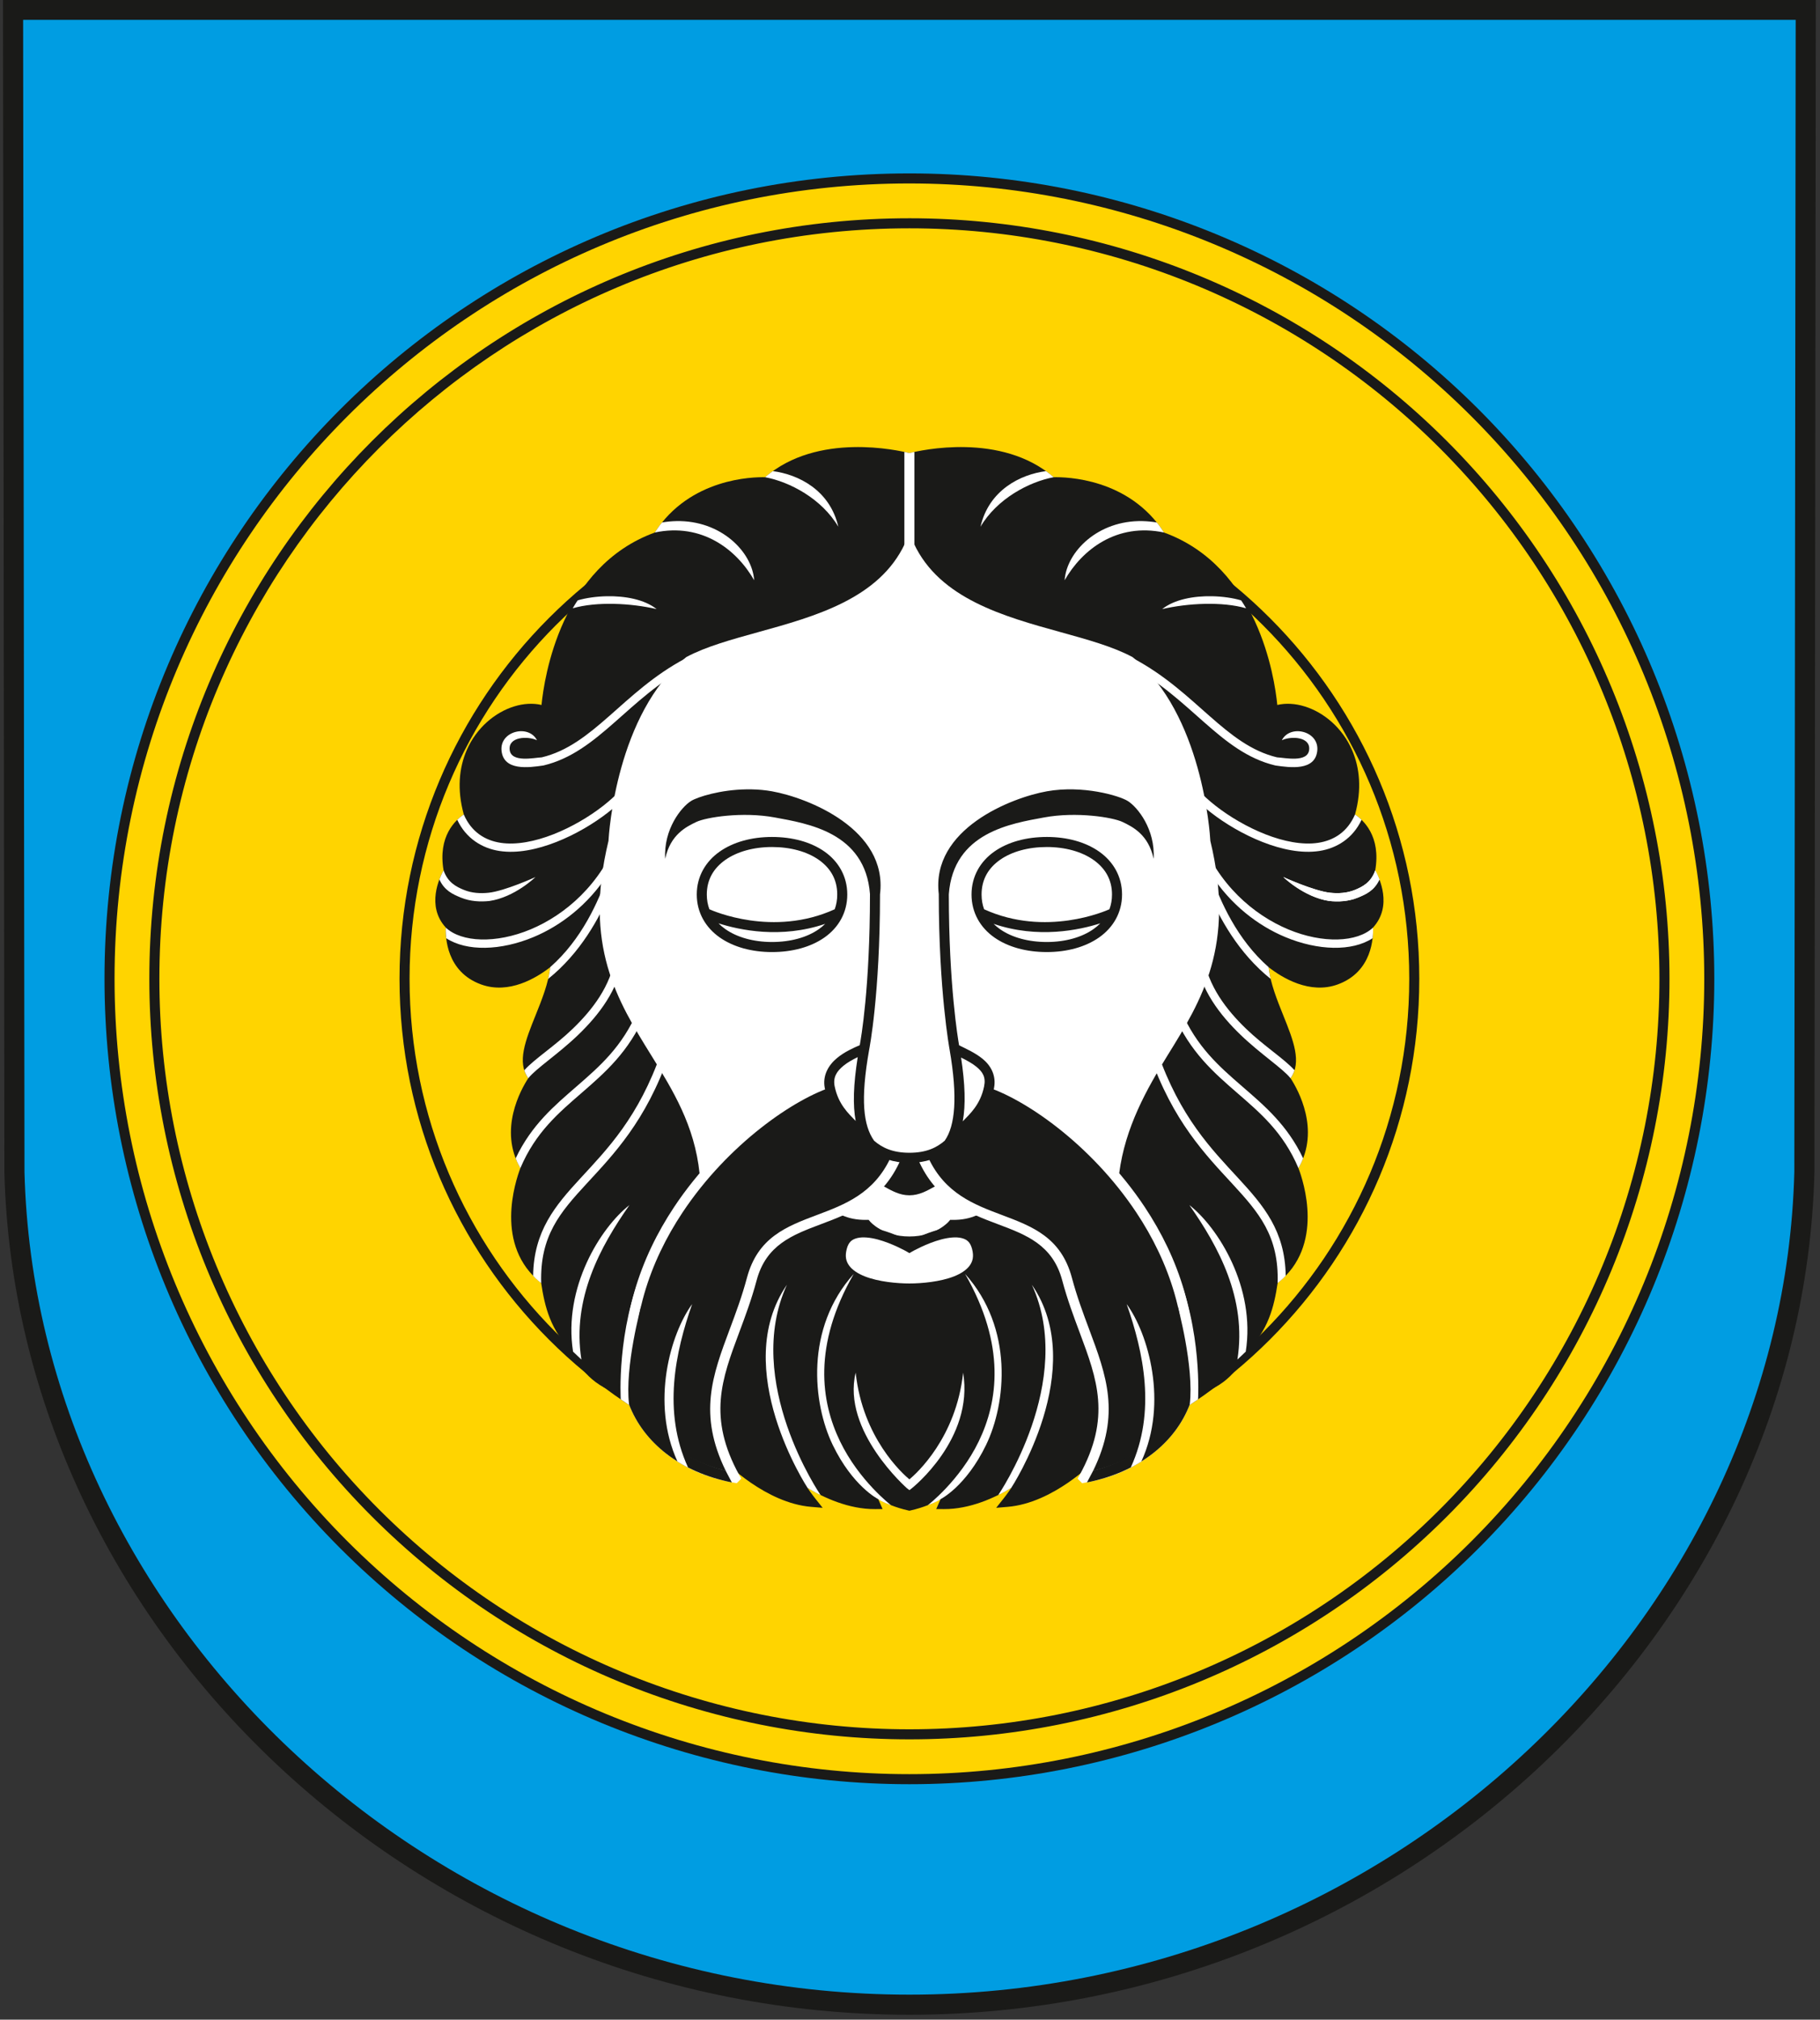
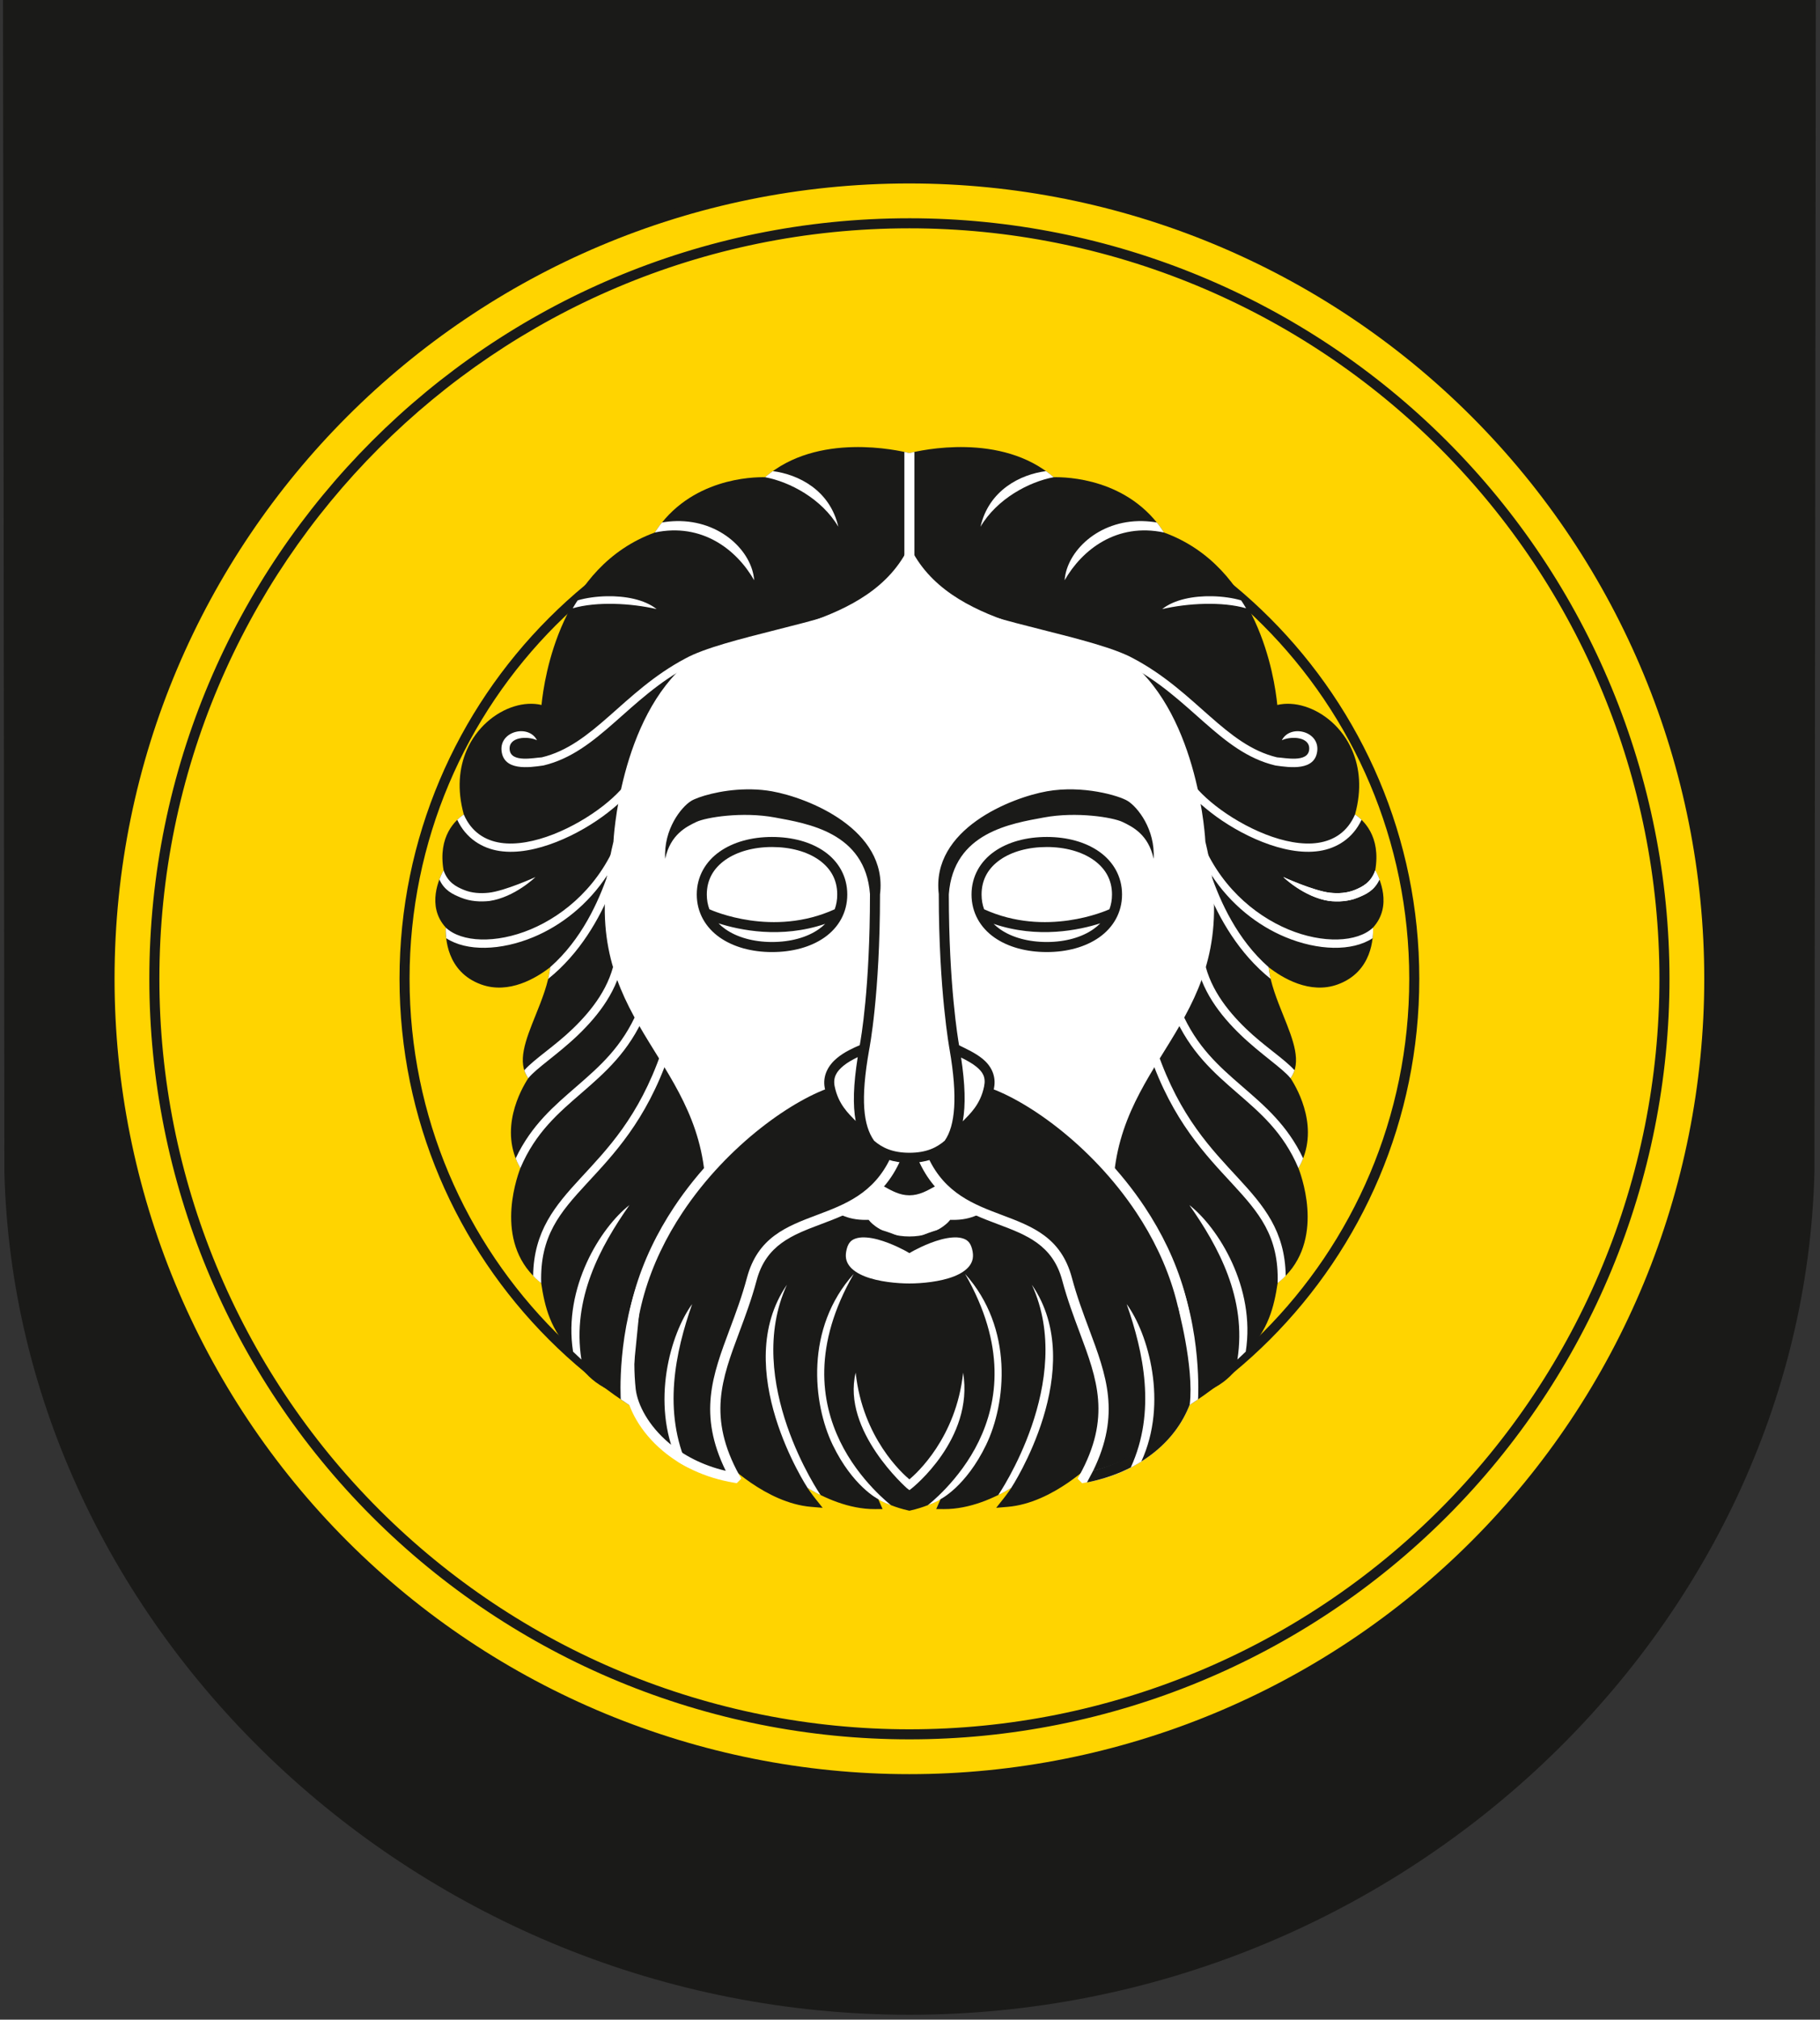
<svg xmlns="http://www.w3.org/2000/svg" width="1262.397" height="1400" xml:space="preserve" enable-background="new -379.417 -823.279 1262.397 1775.5" version="1.1">
  <rect width="100%" height="100%" fill="#333333" stroke="none" />
  <g>
    <title>Layer 1</title>
    <g id="Warstwa_2">
      <g id="svg_8">
        <path id="svg_9" d="m2.088,-0.179l0.955,812.844l0.003,0.085c8.096,316.01 286.672,583.866 627.739,583.866c341.071,0 619.65,-267.855 627.746,-583.866l0.004,-0.085l0.951,-812.844l-1257.398,0z" fill="#1A1A18" />
-         <path id="svg_10" d="m16.043,13.761l1229.488,0l-0.938,798.632c-7.891,308.018 -280.038,570.284 -613.809,570.284c-333.748,0 -605.884,-262.236 -613.802,-570.235l-0.939,-798.681z" fill="#009DE2" />
        <path id="svg_11" d="m630.784,120.204c-308.297,0 -558.298,250.001 -558.298,558.3c0,148.069 58.823,290.077 163.524,394.779c104.701,104.699 246.708,163.52 394.778,163.52c148.065,0 290.077,-58.82 394.776,-163.52c104.704,-104.702 163.524,-246.71 163.524,-394.779c0,-148.07 -58.82,-290.076 -163.523,-394.777c-104.7,-104.701 -246.711,-163.523 -394.781,-163.523" fill="#1A1A18" />
        <path id="svg_12" d="m630.784,127.174c146.226,0 286.454,58.086 389.85,161.481c103.396,103.396 161.48,243.625 161.48,389.848s-58.084,286.455 -161.48,389.85c-103.396,103.396 -243.624,161.479 -389.85,161.479c-146.222,0 -286.45,-58.084 -389.846,-161.479c-103.396,-103.395 -161.481,-243.627 -161.481,-389.849c0,-304.532 246.797,-551.33 551.327,-551.33" fill="#FFD400" />
        <path id="svg_13" d="m630.784,158.267c137.979,0 270.299,54.811 367.865,152.375c97.563,97.564 152.371,229.886 152.371,367.862c0,137.978 -54.809,270.299 -152.371,367.862c-97.566,97.566 -229.886,152.374 -367.865,152.374c-137.974,0 -270.295,-54.809 -367.861,-152.374c-97.563,-97.564 -152.374,-229.886 -152.374,-367.862c0,-287.361 232.877,-520.237 520.235,-520.237m0,-6.97c-291.126,0 -527.205,236.08 -527.205,527.207c0,139.823 55.548,273.923 154.417,372.792c98.87,98.872 232.966,154.415 372.788,154.415c139.825,0 273.923,-55.543 372.791,-154.415c98.869,-98.869 154.419,-232.969 154.419,-372.792s-55.55,-273.921 -154.419,-372.791c-98.868,-98.87 -232.966,-154.416 -372.791,-154.416z" fill="#1A1A18" />
        <path id="svg_14" d="m630.784,331.807c191.52,0 346.701,155.181 346.701,346.697c0,191.517 -155.182,346.696 -346.701,346.696c-191.516,0 -346.697,-155.181 -346.697,-346.696c0,-191.517 155.181,-346.697 346.697,-346.697m0,-6.97c-195.282,0 -353.667,158.384 -353.667,353.667s158.385,353.666 353.667,353.666c195.284,0 353.672,-158.383 353.672,-353.666s-158.388,-353.667 -353.672,-353.667z" fill="#1A1A18" />
        <path id="svg_15" d="m609.13,1039.133l0.924,2.103l2.122,4.826l-5.293,0.033c-18.202,0.113 -35.518,-7.962 -46.795,-14.717c3.013,4.425 5.478,7.504 5.491,7.52l5.03,6.313l-8.04,-0.677c-31.371,-2.645 -59.12,-30.555 -62.064,-33.601l-64.137,-43.985c-6.919,-0.226 -15.635,-3.211 -23.292,-8.938c-6.42,-4.801 -12.176,-11.555 -15.606,-20.258c-7.845,-7.731 -12.775,-15.694 -16.069,-23.96c-3.161,-7.929 -4.78,-16.022 -6.024,-24.424c-32.78,-25.738 -17.931,-70.472 -14.435,-79.624c-15.287,-26.573 0.274,-54.355 5.463,-62.331c-7.997,-11.092 -1.844,-26.393 5.05,-43.536c4.324,-10.749 8.963,-22.29 10.228,-33.465c-9.509,7.425 -28.612,19.082 -48.055,11.968c-24.058,-8.802 -24.682,-32.809 -24.386,-39.357c-13.778,-15.025 -4.353,-34.648 -1.559,-39.671c-4.117,-23.777 8.368,-34.974 14.019,-38.733c-4.828,-17.442 -3.217,-32.516 2.016,-44.574c3.416,-7.867 8.368,-14.434 14.08,-19.534c5.745,-5.129 12.272,-8.792 18.801,-10.816c6.545,-2.03 13.132,-2.423 19.008,-1.018c1.915,-19.375 13.53,-95.85 78.54,-119.517c24.348,-37.739 68.086,-38.559 76.554,-38.349c36.355,-31.417 92.384,-18.668 100.087,-16.721c7.703,-1.948 63.729,-14.696 100.085,16.721c8.466,-0.211 52.206,0.609 76.555,38.349c65.01,23.668 76.623,100.146 78.54,119.518c5.873,-1.405 12.462,-1.013 19.007,1.017c6.527,2.023 13.056,5.686 18.802,10.816c5.714,5.101 10.665,11.668 14.077,19.534c5.235,12.058 6.848,27.131 2.019,44.574c5.652,3.758 18.138,14.956 14.018,38.733c2.795,5.023 12.219,24.646 -1.559,39.671c0.294,6.548 -0.33,30.555 -24.388,39.357c-19.439,7.114 -38.542,-4.542 -48.054,-11.968c1.264,11.175 5.907,22.716 10.23,33.465c6.895,17.143 13.047,32.443 5.046,43.536c5.192,7.975 20.751,35.758 5.468,62.331c3.495,9.152 18.343,53.886 -14.435,79.624c-1.249,8.402 -2.864,16.494 -6.026,24.424c-3.296,8.266 -8.223,16.229 -16.07,23.958c-3.431,8.704 -9.185,15.458 -15.606,20.258c-7.655,5.727 -16.373,8.712 -23.291,8.938l-64.136,43.985c-2.944,3.046 -30.693,30.957 -62.065,33.601l-8.038,0.677l5.028,-6.313c0.014,-0.016 2.479,-3.095 5.492,-7.52c-11.279,6.752 -28.595,14.83 -46.793,14.717l-5.293,-0.033l2.12,-4.826l0.922,-2.103c-5.086,2.894 -12.005,5.919 -20.893,7.921l-0.762,0.171l-0.763,-0.171c-8.886,-2 -15.805,-5.026 -20.895,-7.919" fill="#1A1A18" clip-rule="evenodd" fill-rule="evenodd" />
        <path id="svg_16" d="m598.218,810.26c-8.669,-0.16 -15.614,6.803 -20.851,13.082c-5.236,6.28 -8.732,12.54 -8.732,12.54l-1.132,2.021l1.426,1.826c0,0 10.199,12.45 30.53,12.758c2.687,2.633 13.06,11.603 31.325,11.603c18.271,0 28.646,-8.972 31.333,-11.603c20.329,-0.308 30.53,-12.758 30.53,-12.758l1.422,-1.826l-1.132,-2.021c0,0 -3.495,-6.26 -8.734,-12.54c-5.235,-6.279 -12.179,-13.242 -20.844,-13.082c-7.475,0.136 -13.378,3.374 -18.503,6.193c-5.122,2.818 -9.457,5.151 -14.071,5.151c-4.612,0 -8.945,-2.333 -14.069,-5.151c-5.125,-2.819 -11.025,-6.057 -18.498,-6.193" fill="#1A1A18" />
        <path id="svg_17" d="m598.091,817.226c5.513,0.102 10.186,2.538 15.265,5.331c5.079,2.794 10.567,6.018 17.429,6.018c6.865,0 12.354,-3.222 17.433,-6.018c5.078,-2.793 9.754,-5.229 15.269,-5.331c4.315,-0.08 10.611,4.879 15.366,10.58c3.34,4.004 5.435,7.288 6.684,9.339c-3.115,2.951 -10.963,8.692 -24.831,8.464c-0.54,-0.009 -1.081,-0.018 -1.626,-0.027c-0.353,0.411 -0.708,0.82 -1.063,1.23c0,0 -8.68,10.307 -27.23,10.307c-18.547,0 -27.229,-10.307 -27.229,-10.307c-0.354,-0.41 -0.709,-0.82 -1.065,-1.23c-0.541,0.009 -1.082,0.019 -1.625,0.027c-13.868,0.229 -21.712,-5.511 -24.831,-8.462c1.249,-2.049 3.342,-5.333 6.686,-9.34c4.753,-5.701 11.05,-10.66 15.369,-10.58l-0.001,0l0,-0.001z" fill="#FFFFFF" />
        <path id="svg_18" d="m772.865,813.115c9.031,-86.174 91.949,-111.442 63.206,-229.687c0,0 -3.997,-85.635 -52.457,-125.036c-41.733,-22.134 -125.755,-22.286 -152.825,-80.053c-27.074,57.767 -111.096,57.918 -152.829,80.053c-48.456,39.401 -52.455,125.036 -52.455,125.036c-28.746,118.245 54.174,143.513 63.206,229.687c0,0 94.471,-14.552 142.078,-14.552c47.607,0 142.076,14.552 142.076,14.552z" fill="#FFFFFF" clip-rule="evenodd" fill-rule="evenodd" />
-         <path id="svg_19" d="m809.947,731.403c-14.572,23.52 -29.515,50.081 -33.631,81.848l-3.452,3.349l0,0l-3.859,0l0.055,-0.539c-17.033,-2.545 -96.113,-14.013 -138.271,-14.013c-47.354,0 -141.289,14.47 -141.561,14.51l-3.594,0.55l-0.381,-3.64c-3.507,-33.452 -18.554,-57.74 -33.623,-82.064c-23.517,-37.959 -47.09,-76.013 -29.58,-148.456c0.309,-5.587 5.672,-88.186 53.717,-127.251l0.276,-0.224l0.297,-0.156c13.446,-7.132 30.946,-11.971 49.549,-17.115c39.388,-10.891 83.88,-23.194 101.754,-61.333l3.146,-6.71l3.144,6.71c17.875,38.139 62.367,50.442 101.751,61.333c18.605,5.145 36.106,9.983 49.553,17.115l0.295,0.156l0.276,0.224c48.045,39.065 53.407,121.664 53.72,127.251c17.506,72.443 -6.064,110.496 -29.581,148.455" fill="#FFFFFF" />
        <path id="svg_20" d="m751.766,1024.401c46.379,-7.769 69.743,-40.148 72.336,-60.915c12.363,-117.143 -96.282,-202.352 -142.447,-214.501c-13.891,17.779 -27.779,35.56 -41.668,53.339c24.213,55.244 86.167,31.891 100.162,84.342c13.991,52.452 42.194,82.416 11.617,137.733l0,0.002z" fill="#1A1A18" clip-rule="evenodd" fill-rule="evenodd" />
        <path id="svg_21" d="m801.976,1005.649c-12.118,10.203 -28.604,18.658 -49.641,22.181l-1.771,0.298l-1.263,-1.263l0,0l-1.853,-1.85l1.268,-2.289c22.198,-40.165 12.26,-66.734 0.142,-99.123c-4.153,-11.105 -8.557,-22.872 -12.074,-36.052c-6.571,-24.633 -24.921,-31.538 -44.452,-38.883c-20.827,-7.834 -42.898,-16.138 -55.528,-44.955l-0.828,-1.89l1.278,-1.637l41.664,-53.338l1.412,-1.807l2.208,0.581c27.876,7.336 77.966,40.611 111.513,91.131c23.24,34.994 38.658,78.302 33.507,127.087l0,0.067c-1.544,12.383 -9.941,28.568 -25.582,41.742m-43.771,13.915c16.372,-3.833 29.43,-10.909 39.305,-19.222c14.19,-11.951 21.771,-26.369 23.132,-37.279l0.007,0.002c4.938,-46.934 -9.957,-88.687 -32.396,-122.475c-31.691,-47.721 -78.206,-79.484 -105.301,-87.625l-38.928,49.835c11.599,24.626 31.735,32.204 50.758,39.361c21.255,7.996 41.229,15.51 48.729,43.623c3.449,12.931 7.772,24.489 11.854,35.396c12.079,32.287 22.095,59.073 2.84,98.384z" fill="#FFFFFF" />
        <path id="svg_22" d="m597.369,850.791c-1.456,0.087 -2.897,0.291 -4.306,0.634c-5.632,1.377 -10.662,5.616 -12.484,12.605c-1.767,6.771 -0.512,12.853 2.792,17.402c3.299,4.547 8.302,7.598 13.831,9.792c11.054,4.389 24.555,5.445 33.587,5.445c9.028,0 22.529,-1.057 33.587,-5.445c5.525,-2.195 10.527,-5.246 13.831,-9.792c3.299,-4.549 4.556,-10.631 2.788,-17.402c-1.822,-6.99 -6.851,-11.23 -12.484,-12.605c-5.635,-1.376 -11.759,-0.498 -17.53,1.038c-10.023,2.666 -17.955,6.994 -20.191,8.246c-2.238,-1.252 -10.168,-5.58 -20.191,-8.246c-4.329,-1.151 -8.857,-1.933 -13.227,-1.672l-0.003,0z" fill="#1A1A18" />
        <path id="svg_23" d="m601.225,857.84c2.41,0.194 4.999,0.673 7.58,1.359c10.321,2.746 20.235,8.442 20.235,8.442c0.584,0.338 1.165,0.677 1.75,1.013c0.581,-0.338 1.165,-0.675 1.746,-1.013c0,0 9.914,-5.696 20.234,-8.442c5.162,-1.373 10.357,-1.913 14.09,-1.002c3.728,0.912 6.109,2.667 7.395,7.593c1.34,5.147 0.479,8.56 -1.688,11.547c-2.171,2.988 -5.99,5.517 -10.764,7.411c-9.551,3.79 -22.576,4.952 -31.017,4.952c-8.437,0 -21.462,-1.16 -31.013,-4.952c-4.773,-1.895 -8.592,-4.423 -10.761,-7.411c-2.169,-2.987 -3.03,-6.4 -1.688,-11.547c1.284,-4.927 3.667,-6.682 7.396,-7.593c1.865,-0.456 4.094,-0.55 6.505,-0.357z" fill="#FFFFFF" />
        <path id="svg_24" d="m509.834,1024.401c-46.381,-7.769 -69.742,-40.148 -72.336,-60.915c-12.366,-117.143 96.281,-202.352 142.447,-214.501c13.887,17.779 27.776,35.56 41.666,53.339c-24.213,55.244 -86.167,31.891 -100.158,84.342c-13.995,52.452 -42.196,82.416 -11.619,137.733l0,0.002z" fill="#1A1A18" clip-rule="evenodd" fill-rule="evenodd" />
        <path id="svg_25" d="m464.091,1000.343c9.873,8.313 22.929,15.388 39.301,19.222c-19.255,-39.312 -9.237,-66.097 2.842,-98.385c4.081,-10.907 8.404,-22.465 11.854,-35.396c7.498,-28.112 27.472,-35.627 48.727,-43.623c19.026,-7.157 39.159,-14.735 50.76,-39.361l-38.927,-49.833c-27.097,8.14 -73.611,39.903 -105.303,87.624c-22.437,33.788 -37.331,75.541 -32.396,122.474l0.007,-0.002c1.362,10.911 8.945,25.329 23.135,37.28m45.171,27.487c-21.033,-3.523 -37.521,-11.978 -49.636,-22.181c-15.646,-13.174 -24.04,-29.359 -25.586,-41.742l0,-0.067c-5.149,-48.784 10.267,-92.093 33.507,-127.087c33.549,-50.52 83.637,-83.795 111.514,-91.131l2.208,-0.581l1.411,1.807l41.666,53.338l1.278,1.637l-0.83,1.89c-12.63,28.817 -34.701,37.121 -55.528,44.955c-19.531,7.346 -37.881,14.25 -44.452,38.883c-3.516,13.18 -7.917,24.947 -12.074,36.052c-12.118,32.389 -22.057,58.958 0.143,99.123l1.265,2.289l-1.851,1.85l0,0l-1.263,1.263l-1.772,-0.298z" fill="#FFFFFF" />
        <path id="svg_26" d="m498.368,640.049c14.467,4.633 43.269,10.837 74.006,0.354c-1.34,1.321 -2.817,2.557 -4.437,3.697c-8.059,5.677 -19.563,8.892 -32.441,8.892c-12.869,0 -24.371,-3.269 -32.434,-8.977c-1.724,-1.22 -3.287,-2.544 -4.692,-3.967l-0.002,0l0,0.001zm264.836,-0.003c-1.405,1.422 -2.97,2.75 -4.69,3.969c-8.066,5.708 -19.566,8.978 -32.436,8.978c-12.881,0 -24.381,-3.215 -32.439,-8.893c-1.623,-1.142 -3.102,-2.376 -4.444,-3.7c30.741,10.483 59.543,4.28 74.009,-0.354l0,0zm-37.126,-52.899c12.869,0 24.369,3.269 32.436,8.977c8.063,5.708 12.797,13.603 12.797,23.946c0,3.722 -0.621,7.124 -1.783,10.223c-2.425,1.103 -44.125,19.487 -86.929,0.009c-1.141,-3.095 -1.753,-6.495 -1.753,-10.232c0,-10.47 4.732,-18.354 12.793,-24.03c8.058,-5.677 19.558,-8.893 32.439,-8.893zm-190.584,0c12.88,0 24.385,3.215 32.441,8.892c8.058,5.677 12.792,13.559 12.792,24.03c0,3.737 -0.612,7.137 -1.753,10.232c-42.804,19.478 -84.504,1.094 -86.929,-0.009c-1.16,-3.1 -1.781,-6.501 -1.781,-10.223c0,-10.343 4.732,-18.238 12.797,-23.946c8.064,-5.707 19.565,-8.976 32.433,-8.976zm190.584,-6.97c-14.027,0 -26.882,3.422 -36.456,10.167c-9.572,6.744 -15.747,17.063 -15.747,29.726c0,12.661 6.175,22.985 15.747,29.728c9.574,6.744 22.429,10.164 36.456,10.164c14.034,0 26.893,-3.485 36.461,-10.257c9.566,-6.771 15.741,-17.08 15.741,-29.636c0,-12.556 -6.175,-22.865 -15.741,-29.636c-9.568,-6.771 -22.427,-10.257 -36.461,-10.256l0,0zm-190.584,0c-14.034,0 -26.891,3.485 -36.458,10.256c-9.567,6.771 -15.741,17.079 -15.741,29.636c0,12.557 6.173,22.865 15.741,29.636c9.567,6.772 22.424,10.257 36.458,10.257c14.027,0 26.884,-3.421 36.458,-10.164c9.573,-6.744 15.745,-17.067 15.745,-29.729c0,-12.663 -6.172,-22.982 -15.745,-29.726c-9.573,-6.743 -22.43,-10.165 -36.458,-10.166l0,0z" fill="#1A1A18" />
        <path id="svg_27" d="m446.514,878.463c-18.993,43.563 -15.933,91.578 -15.933,91.578c1.917,1.307 5.932,4.033 6.371,4.294l9.562,-95.872z" fill="#FFFFFF" clip-rule="evenodd" fill-rule="evenodd" />
-         <path id="svg_28" d="m503.298,1019.424l0,0zm0,0c-32.647,-8.149 -51.573,-28.647 -59.101,-46.063c0.185,-22.722 0.37,-45.443 0.552,-68.167c0,0 -11.544,42.092 -8.408,68.404c9.98,26.217 35.384,46.928 71.283,54.007" fill="#1A1A18" />
        <path id="svg_29" d="m815.059,878.463c18.993,43.563 15.933,91.578 15.933,91.578c-1.917,1.307 -5.932,4.033 -6.371,4.294l-9.562,-95.872z" fill="#FFFFFF" clip-rule="evenodd" fill-rule="evenodd" />
        <path id="svg_30" d="m956.804,609.62c-3.475,7.696 -9.301,10.303 -14.924,12.6c-6.567,2.683 -13.519,3.013 -19.821,2.341c-17.566,-2.602 -31.902,-16.585 -31.902,-16.585s21.161,9.657 32.498,10.866c5.671,0.604 11.682,0.259 17.099,-1.953c5.416,-2.213 11.253,-5.199 14.14,-13.563c1.396,2.377 2.91,6.293 2.91,6.294l0,0z" fill="#FFFFFF" />
        <path id="svg_31" d="m758.275,1019.424l0,0zm0,0c32.646,-8.149 51.574,-28.647 59.1,-46.063c-0.185,-22.722 -0.366,-45.443 -0.552,-68.167c0,0 11.548,42.092 8.412,68.404c-9.98,26.217 -35.388,46.928 -71.288,54.007" fill="#1A1A18" />
        <path id="svg_32" d="m654.635,619.691l0,0zm0,0c0,67.117 7.449,107.21 7.449,107.21c11.065,5.695 27.078,11.471 23.931,26.869c-3.147,15.396 -12.968,22.696 -17.363,27.726c-7.922,9.063 -16.325,21.075 -37.875,21.075c-21.549,0 -29.953,-12.013 -37.874,-21.075c-4.397,-5.03 -14.216,-12.33 -17.364,-27.726c-3.149,-15.397 14.653,-22.838 23.927,-26.869c0,0 7.449,-37.208 7.449,-107.21" fill="#FFFFFF" clip-rule="evenodd" fill-rule="evenodd" />
        <path id="svg_33" d="m666.619,733.079c3.87,1.942 7.671,3.961 10.554,6.317c4.418,3.61 6.751,7.197 5.427,13.675c-2.588,12.666 -9.744,18.968 -14.805,24.23c2.091,-11.279 1.627,-25.775 -1.176,-44.222m-71.678,-0.281c-3.031,19.126 -3.453,33.325 -1.419,44.247c-5.042,-5.211 -12.02,-11.517 -14.568,-23.974c-1.292,-6.327 1.445,-10.472 6.106,-14.305c2.892,-2.377 6.461,-4.32 9.881,-5.968zm35.837,66.29c-11.716,0 -18.946,-3.552 -24.499,-8.367c-7.4,-10.508 -9.62,-28.156 -3.387,-63.171c0.085,-0.43 7.499,-37.919 7.509,-107.684l0.008,0c5.476,-45.096 -50.161,-66.937 -75.008,-71.35c-4.657,-0.828 -9.333,-1.24 -13.893,-1.336c-1.234,-0.027 -2.461,-0.029 -3.676,-0.012c-18.229,0.266 -33.98,5.253 -38.504,8.078c-6.789,4.24 -19.149,19.58 -17.937,40.067c3.592,-16.894 14.75,-22.262 21.537,-25.52c6.788,-3.257 32.04,-7.304 54.498,-3.139c22.432,4.161 62.78,10.246 66.007,53.079c-0.002,65.358 -6.281,100.471 -7.092,104.774c-4.551,1.975 -10.542,4.628 -15.708,8.876c-5.771,4.743 -10.363,12.016 -8.51,21.086c3.391,16.58 14.354,24.969 18.155,29.319c7.721,8.835 17.654,22.27 40.499,22.27c22.845,0 32.777,-13.435 40.496,-22.27c3.805,-4.351 14.768,-12.742 18.158,-29.319c1.822,-8.917 -2.276,-15.917 -7.845,-20.469c-5.079,-4.149 -11.222,-6.87 -16.34,-9.415c-0.759,-4.291 -7.112,-41.84 -7.122,-104.719l0.003,0c3.151,-42.958 43.566,-49.047 66.022,-53.212c22.458,-4.166 47.709,-0.119 54.498,3.139c6.787,3.257 17.943,8.626 21.534,25.519c1.213,-20.487 -11.146,-35.827 -17.934,-40.066c-5.938,-3.709 -31.227,-11.144 -56.072,-6.729c-24.823,4.408 -80.377,26.211 -75.022,71.22c0,67.15 7.453,107.523 7.5,107.781c5.722,33.05 3.881,52.9 -3.38,63.205c-5.552,4.811 -12.78,8.365 -24.495,8.365z" fill="#1A1A18" />
        <path id="svg_34" d="m593.52,951.51c-9.776,40.324 35.547,80.121 35.547,80.121c0.574,0.443 1.146,0.887 1.721,1.33c0.573,-0.443 1.147,-0.887 1.721,-1.33c0,0 43.191,-34.048 35.543,-80.121c-4.828,45.36 -32.624,70.12 -37.264,73.984c-4.643,-3.864 -32.436,-28.624 -37.268,-73.984m187.966,-47.523c11.63,33.15 20.645,74.507 2.835,113.278c0,0 4.541,-2.343 7.329,-4.144c18.732,-40.775 4.811,-88.652 -10.164,-109.134zm-301.396,0c-14.976,20.482 -28.9,68.359 -10.168,109.134c2.788,1.801 7.333,4.144 7.333,4.144c-17.813,-38.771 -8.796,-80.128 2.835,-113.278zm235.655,-13.39c30.691,66.909 -23.298,145.695 -23.298,145.695c2.457,-0.935 8.956,-4.866 8.956,-4.866s54.344,-82.718 14.342,-140.829zm-169.919,0c-40.001,58.112 14.343,140.829 14.343,140.829s6.501,3.932 8.959,4.866c0.001,0 -53.99,-78.786 -23.302,-145.695zm123.574,-7.531c28.537,49.684 22.765,88.614 9.508,116.042c-13.259,27.43 -35.355,44.271 -35.355,44.271s6.16,-2.127 8.887,-4.189c0,0 17.618,-8.775 31.536,-37.569c13.917,-28.796 19.29,-80.971 -14.576,-118.555zm-77.223,0c-33.867,37.584 -28.497,89.759 -14.579,118.554c13.918,28.793 31.538,37.569 31.538,37.569c2.729,2.063 8.887,4.189 8.887,4.189s-22.099,-16.84 -35.356,-44.271c-13.259,-27.427 -19.028,-66.358 9.51,-116.041zm232.791,-47.721c20.146,28.665 39.995,64.858 33.334,107.083c1.927,-1.827 3.855,-3.65 5.782,-5.479c7.003,-44.407 -19.179,-86.052 -39.116,-101.604zm-388.364,0c-19.938,15.552 -46.119,57.197 -39.115,101.604c1.928,1.828 3.857,3.652 5.785,5.479c-6.661,-42.225 13.189,-78.419 33.33,-107.083zm366.246,-106.05c-1.775,0.63 -3.55,1.26 -5.326,1.89c15.963,46.129 38.989,69.603 57.289,89.456c18.3,19.852 32.4,36.114 31.38,68.771c0,0 3.619,-2.75 5.605,-5.061c-0.454,-31.147 -15.374,-48.64 -32.861,-67.609c-18.399,-19.961 -40.485,-42.358 -56.087,-87.447zm-344.127,0c-15.601,45.089 -37.69,67.486 -56.087,87.447c-17.487,18.969 -32.393,36.494 -32.843,67.642c1.986,2.311 5.605,5.061 5.605,5.061c-1.024,-32.658 13.062,-48.953 31.361,-68.804c18.3,-19.854 41.33,-43.327 57.289,-89.456c-1.775,-0.63 -3.55,-1.26 -5.325,-1.89zm360.55,-28.593c-1.724,0.761 -3.448,1.521 -5.173,2.282c11.268,26.17 27.833,40.531 43.85,54.448c16.02,13.916 32.099,27.339 42.691,52.335c0,0 2.272,-3.978 3.253,-6.813c-11.015,-23.293 -27.216,-36.779 -42.271,-49.857c-16.024,-13.918 -31.587,-27.394 -42.35,-52.395zm-376.972,0c-10.765,25.001 -26.328,38.477 -42.352,52.395c-15.054,13.078 -31.256,26.564 -42.27,49.857c0.98,2.835 3.256,6.813 3.256,6.813c10.593,-24.999 26.671,-38.419 42.688,-52.335c16.019,-13.917 32.583,-28.278 43.852,-54.448c-1.723,-0.761 -3.449,-1.522 -5.174,-2.282zm392.469,-37.898l-5.579,0.85c3.348,22.546 17.255,40.148 31.217,53.604c13.958,13.455 29.434,23.447 34.719,30.167c0,0 1.837,-2.331 2.777,-5.54c-7.108,-7.912 -21.073,-16.688 -33.608,-28.768c-13.53,-13.042 -26.451,-29.59 -29.526,-50.313l0,0zm-407.965,0c-3.074,20.722 -15.994,37.271 -29.524,50.313c-12.535,12.078 -26.505,20.856 -33.609,28.768c0.937,3.209 2.778,5.54 2.778,5.54c5.282,-6.72 20.757,-16.712 34.719,-30.167c13.96,-13.456 27.868,-31.059 31.214,-53.604l-5.578,-0.85zm527.088,-59.476c-2.887,8.364 -8.724,11.349 -14.137,13.562c-5.415,2.211 -11.431,2.556 -17.098,1.952c-11.338,-1.209 -32.502,-10.866 -32.502,-10.866s14.336,13.982 31.902,16.583c6.303,0.672 13.254,0.341 19.821,-2.34c5.623,-2.297 11.449,-4.902 14.924,-12.599c0.001,0 -1.513,-3.917 -2.91,-6.292zm-646.212,0c-1.399,2.375 -2.913,6.292 -2.913,6.292c3.474,7.696 9.302,10.301 14.923,12.599c6.567,2.682 13.522,3.013 19.825,2.34c17.567,-2.601 31.901,-16.583 31.901,-16.583s-21.163,9.657 -32.498,10.866c-5.668,0.604 -11.684,0.26 -17.1,-1.952c-5.417,-2.213 -11.254,-5.198 -14.136,-13.562l-0.002,0zm524.617,-23.742c-1.811,0.468 -3.623,0.938 -5.435,1.408c0,0 10.14,62.049 54.516,97.594c-0.85,-3.245 -1.474,-8.201 -1.474,-8.201c-21.698,-19.054 -33.573,-45.506 -39.984,-64.356c13.777,21.232 32.633,35.615 51.478,43.494c22.823,9.542 46.484,10.132 60.682,0.836c0,0 0.495,-4.703 0.263,-7.338c-10.852,10.23 -34.797,11.254 -58.796,1.22s-48.845,-31.194 -61.25,-64.657l0,0zm-403.013,0c-12.408,33.463 -37.262,54.625 -61.26,64.657c-24,10.034 -47.944,9.01 -58.795,-1.22c-0.234,2.635 0.261,7.339 0.261,7.339c14.198,9.295 37.861,8.706 60.683,-0.836c18.845,-7.879 37.7,-22.262 51.479,-43.494c-6.411,18.85 -18.287,45.302 -39.985,64.355c0,0 -0.625,4.956 -1.474,8.201c44.376,-35.545 54.522,-97.594 54.522,-97.594c-1.812,-0.468 -3.621,-0.938 -5.431,-1.408zm396.018,-40.483l-5.377,1.734c2.2,6.999 10.013,14.624 19.924,22.362c9.909,7.738 22.586,15.264 35.837,20.461c13.254,5.197 27.097,8.106 39.439,6.232c11.964,-1.817 23.229,-8.659 29.292,-21.612c-2.447,-2.375 -4.542,-3.684 -4.542,-3.684c-5.264,12.159 -14.728,17.995 -25.586,19.644c-10.861,1.65 -23.897,-0.941 -36.567,-5.908c-12.665,-4.967 -24.957,-12.267 -34.426,-19.657c-9.467,-7.392 -16.618,-15.196 -17.994,-19.572l0,0zm-389.044,0c-1.378,4.375 -8.513,12.18 -17.981,19.571c-9.469,7.391 -21.761,14.69 -34.429,19.658c-12.669,4.966 -25.704,7.557 -36.564,5.908c-10.858,-1.648 -20.325,-7.484 -25.587,-19.644c0,0 -2.097,1.308 -4.543,3.684c6.063,12.952 17.327,19.795 29.292,21.612c12.343,1.875 26.185,-1.035 39.439,-6.232s25.927,-12.724 35.837,-20.461c9.911,-7.738 17.708,-15.363 19.908,-22.362l-5.372,-1.734zm226.755,-121.586c12.041,14.299 120.472,43.996 120.472,43.996c21.074,11.139 36.691,25.918 51.84,39.236c15.153,13.316 29.91,25.251 49.212,29.855c0.029,0.008 0.062,0.013 0.09,0.02c0.029,0.006 0.059,0.011 0.088,0.016c10.229,1.494 27.386,3.839 28.966,-10.07c1.579,-13.911 -18.874,-18.692 -24.577,-7.434c6.517,-3.075 19.96,-2.452 18.953,6.625c-1.005,9.077 -16.815,5.505 -22.285,5.226c-17.76,-4.258 -31.711,-15.377 -46.721,-28.575c-15.036,-13.215 -31.064,-28.431 -52.939,-39.997c-25.846,-14.3 -101.275,-25.602 -123.099,-38.898zm-64.453,0c-21.827,13.296 -97.255,24.598 -123.098,38.898c-21.877,11.565 -37.904,26.781 -52.939,39.997c-15.013,13.198 -28.96,24.316 -46.721,28.575c-5.469,0.279 -21.282,3.851 -22.288,-5.226c-1.003,-9.076 12.438,-9.699 18.954,-6.625c-5.703,-11.258 -26.152,-6.478 -24.573,7.434c1.579,13.91 18.731,11.564 28.963,10.07c0.031,-0.005 0.06,-0.011 0.089,-0.016c0.031,-0.007 0.058,-0.013 0.087,-0.02c19.302,-4.604 34.061,-16.539 49.211,-29.855c15.149,-13.318 30.768,-28.098 51.841,-39.236c0.001,0 108.43,-29.697 120.474,-43.996zm242.036,-4.207c-12.507,-0.231 -25.953,2.143 -34.477,8.906c17.897,-4.13 41.573,-5.341 58.2,-0.554c0,0 -2.649,-4.532 -3.492,-5.507c-5.565,-1.631 -12.731,-2.707 -20.231,-2.845zm-419.618,0c-7.502,0.138 -14.669,1.214 -20.235,2.845c-0.842,0.975 -3.488,5.507 -3.488,5.507c16.626,-4.788 40.298,-3.577 58.196,0.554c-8.526,-6.762 -21.967,-9.137 -34.473,-8.906zm371.492,-52.082c-31.009,-0.652 -52.652,21.322 -54.007,41.008c12.03,-21.133 36.121,-40.058 68.953,-33.099c-0.31,-0.625 -4.183,-6.138 -5.032,-6.954c-3.395,-0.578 -6.705,-0.888 -9.914,-0.955zm-323.369,0c-3.209,0.067 -6.517,0.375 -9.915,0.956c-0.846,0.816 -4.723,6.329 -5.032,6.954c32.833,-6.959 56.924,11.966 68.953,33.099c-1.354,-19.686 -22.996,-41.66 -54.006,-41.009l0,0zm256.427,-34.646c-17.69,2.27 -39.624,13.155 -45.425,38.542c11.479,-19.407 33.681,-31.149 50.775,-34.321c-2.917,-2.522 -5.35,-4.221 -5.35,-4.221zm-189.483,0c0,0 -2.432,1.699 -5.351,4.221c17.095,3.171 39.297,14.914 50.776,34.321c-5.801,-25.387 -27.735,-36.273 -45.425,-38.542zm91.255,-13.314l0,78.241l6.972,0l0,-78.241c-1.162,0.262 -2.324,0.521 -3.489,0.783c-1.159,-0.261 -2.321,-0.521 -3.483,-0.783z" fill="#FFFFFF" />
      </g>
    </g>
  </g>
</svg>